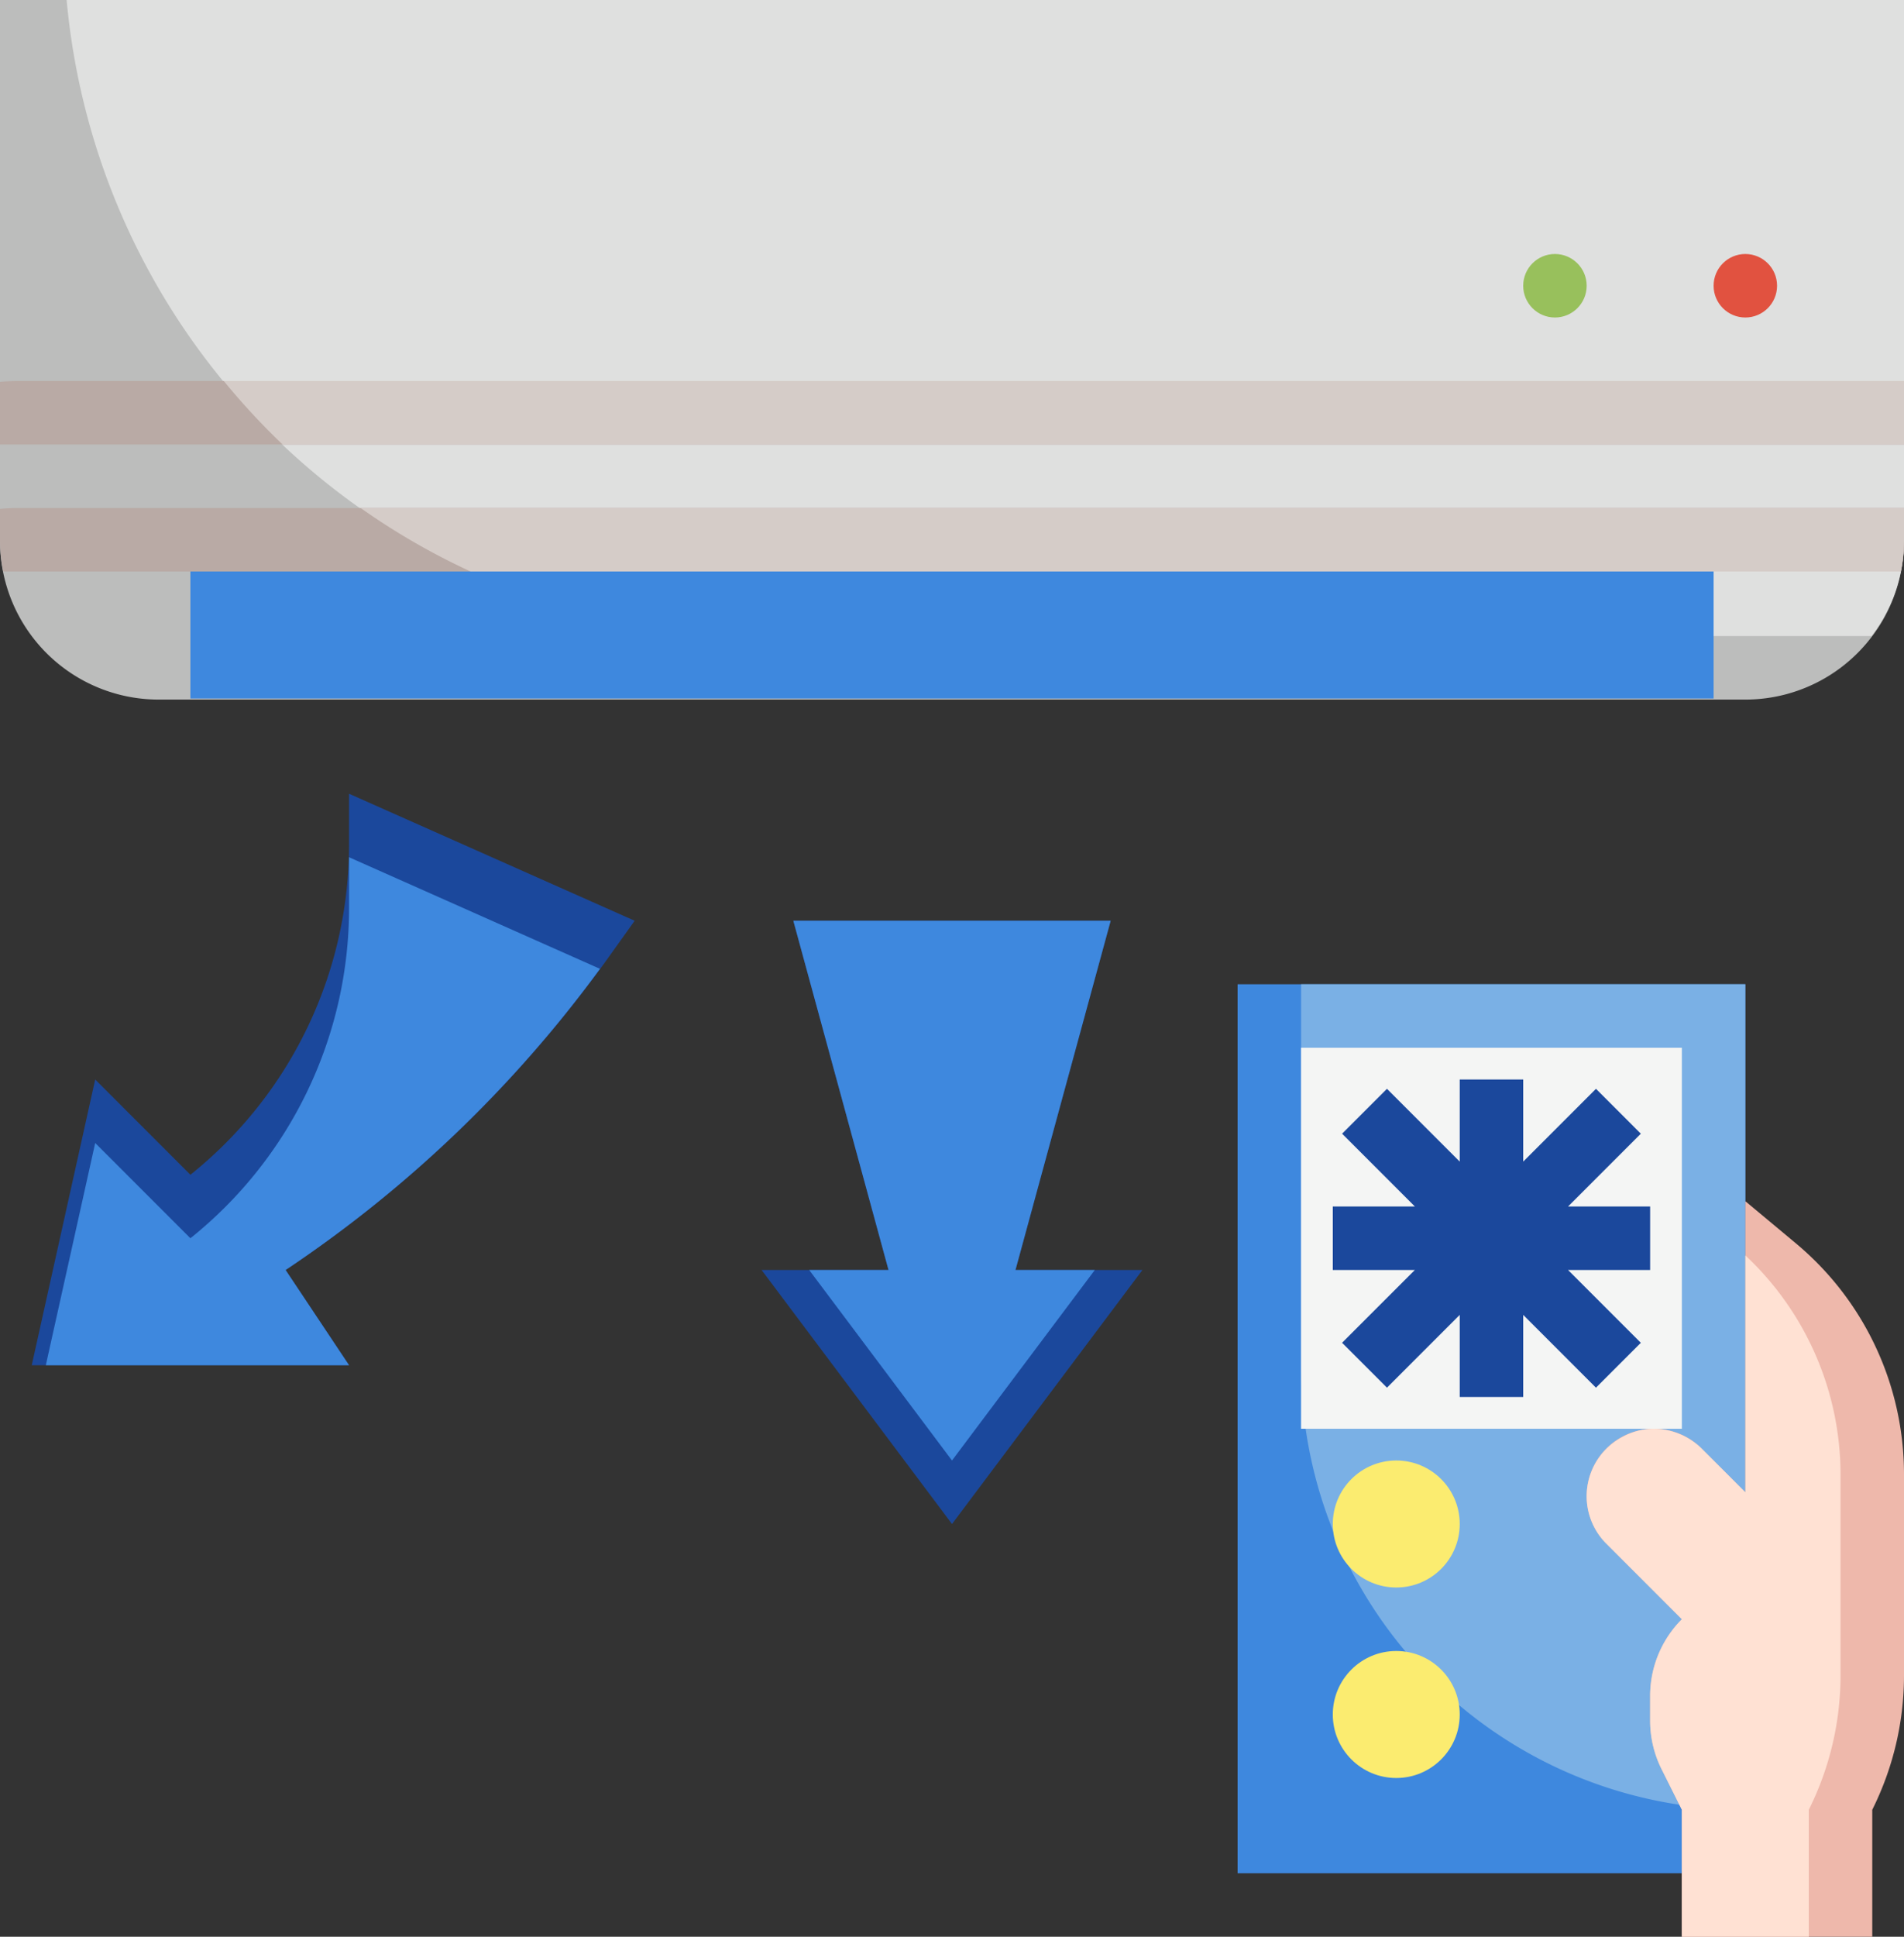
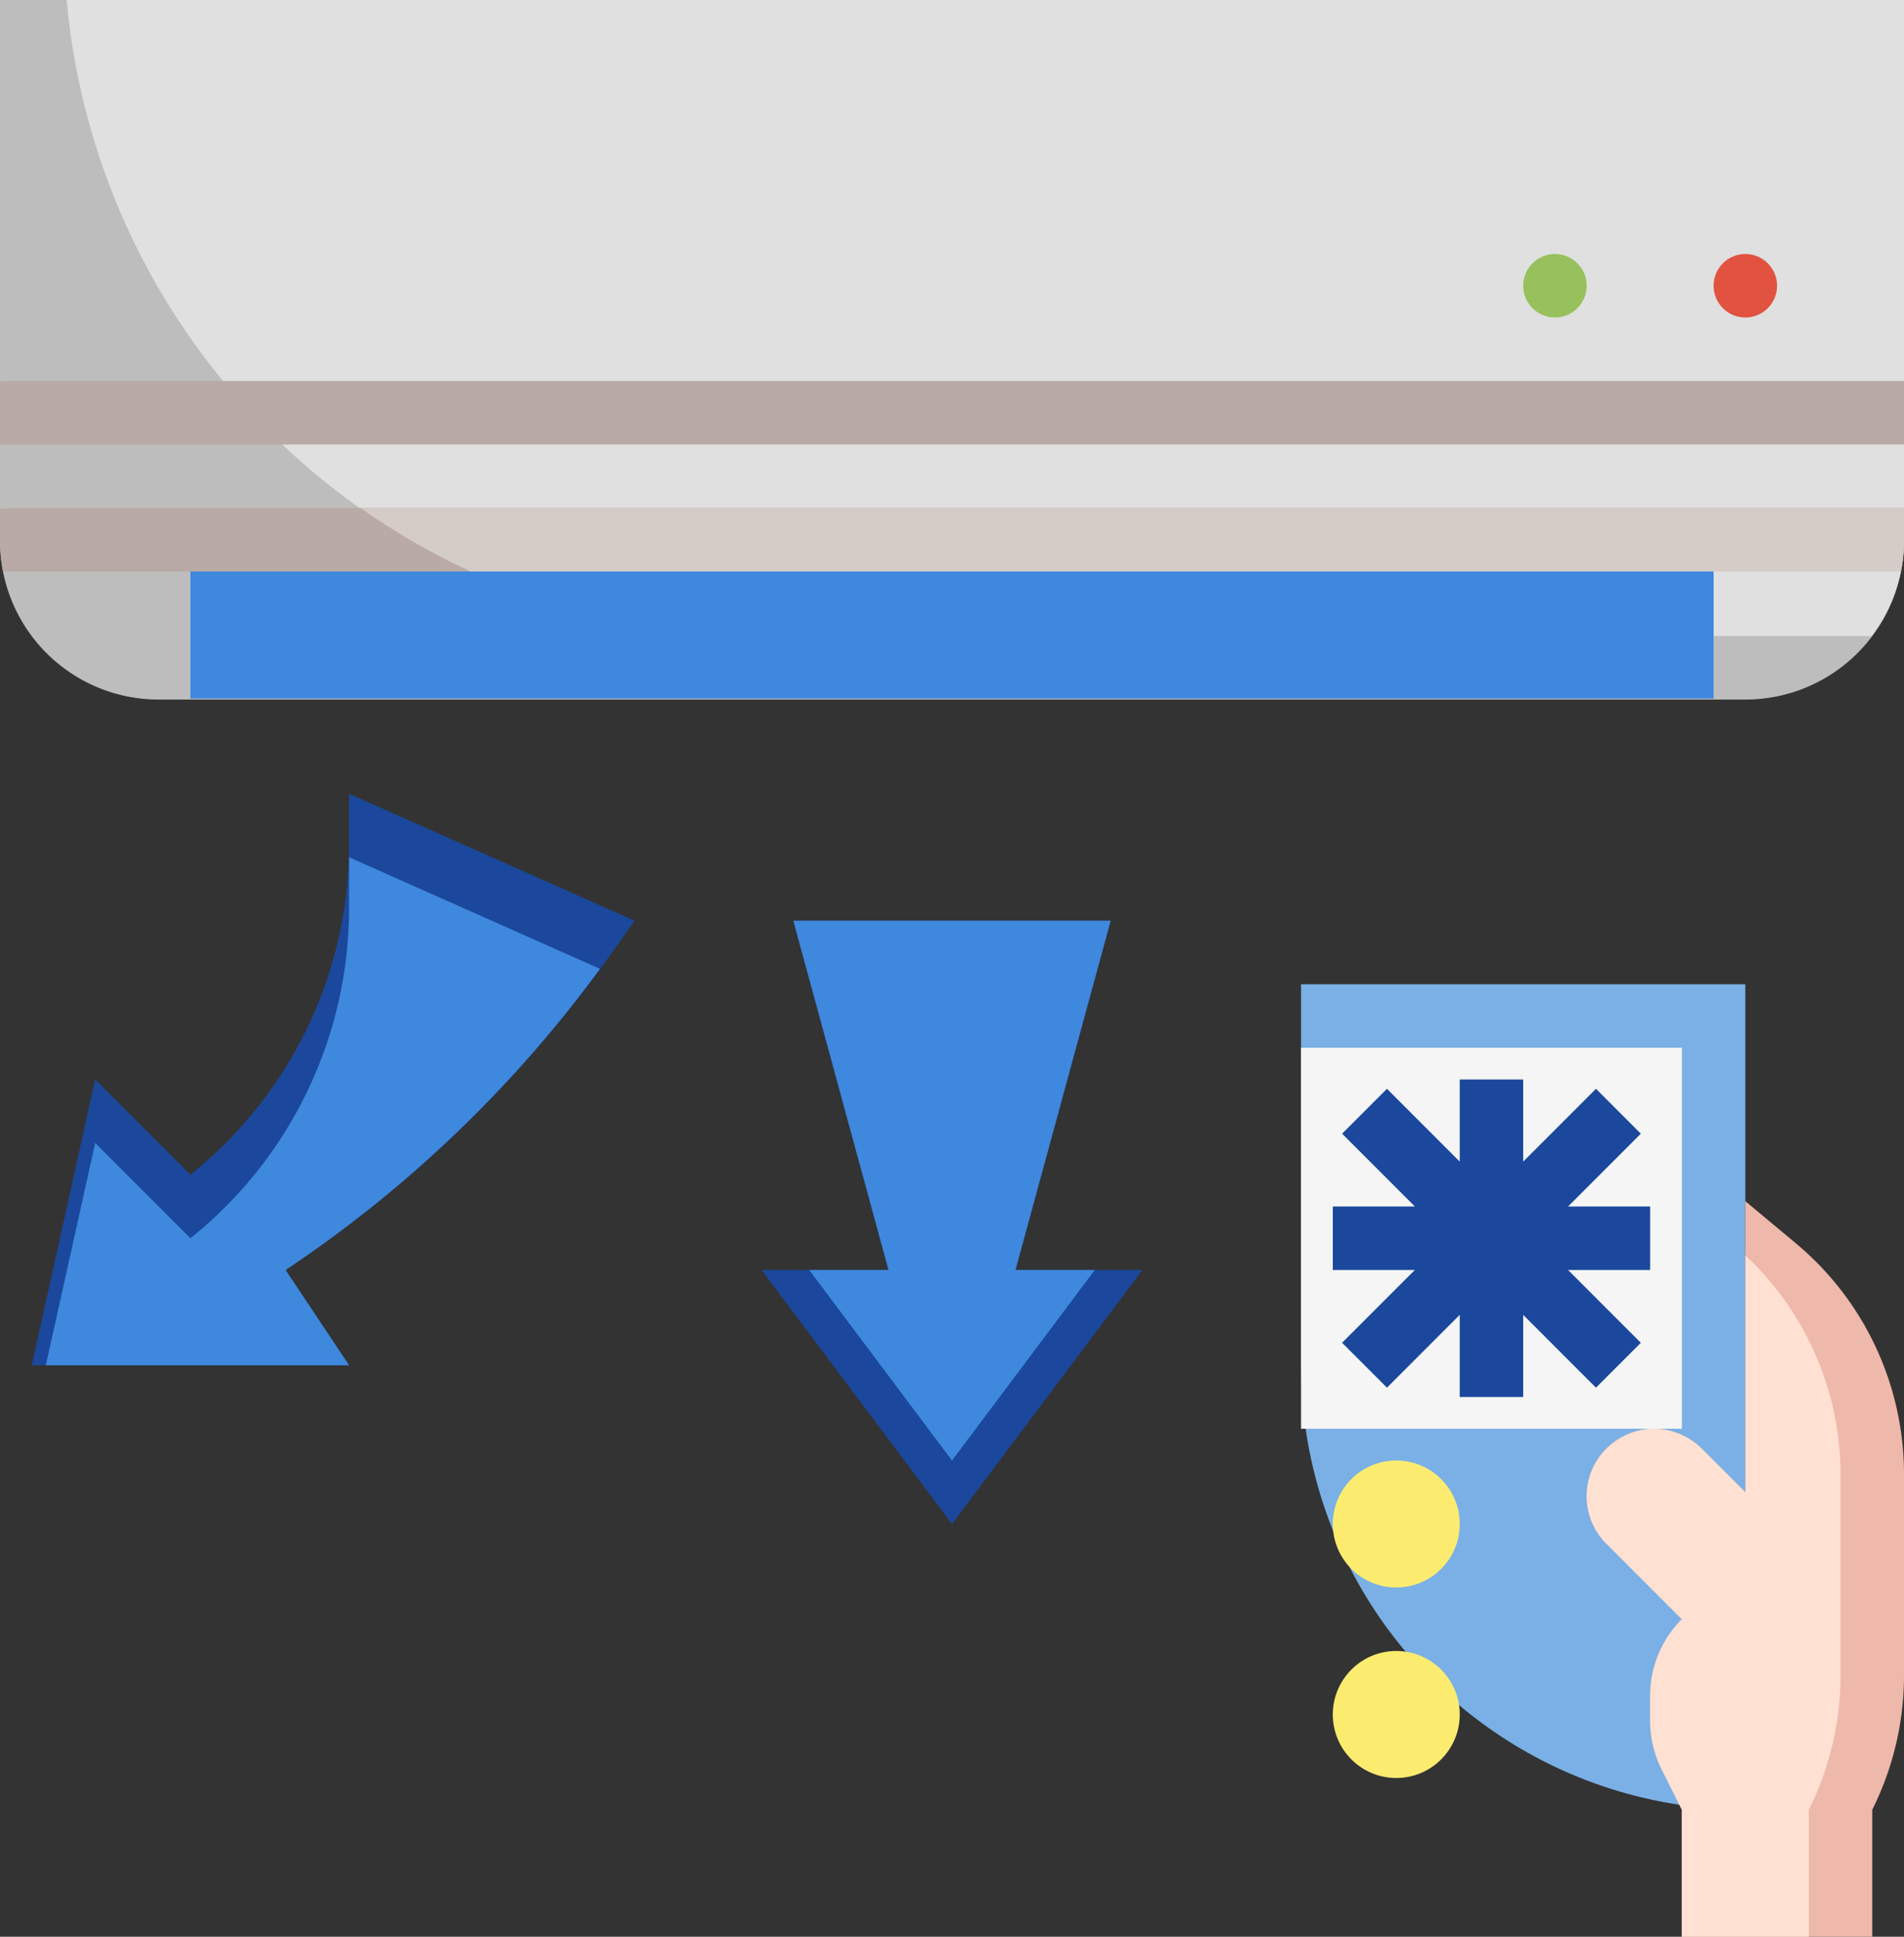
<svg xmlns="http://www.w3.org/2000/svg" data-name="Layer 3" height="61.0" preserveAspectRatio="xMidYMid meet" version="1.0" viewBox="2.0 2.0 60.0 61.0" width="60.0" zoomAndPan="magnify">
  <rect x="2.0" y="2.0" width="60.0" height="61.0" fill="#333333" stroke="none" />
  <g>
-     <path d="M55 61L41 61 41 33 57 33 57 49" fill="#3e88de" />
-   </g>
+     </g>
  <g>
    <path d="M43,45A14,14,0,0,0,55.351,58.9L57,49V33H43Z" fill="#7ab0e5" />
  </g>
  <g>
    <path d="M43 35H55V47H43z" fill="#f4f5f4" />
  </g>
  <g>
    <path d="M62,2H2V19.034a5,5,0,0,0,5,5H57a5,5,0,0,0,5-5Z" fill="#bcbdbc" />
  </g>
  <g>
    <path d="M26.034,22.034H60.977a4.956,4.956,0,0,0,1.023-3V2H4.1A22.033,22.033,0,0,0,26.034,22.034Z" fill="#dfe0df" />
  </g>
  <g>
    <path d="M8 19H56V24H8z" fill="#3e88de" />
  </g>
  <g>
    <circle cx="51" cy="11" fill="#98c05c" r="1" />
  </g>
  <g>
    <circle cx="57" cy="11" fill="#e15240" r="1" />
  </g>
  <g>
    <path d="M57,49l-1.379-1.379a2.12,2.12,0,0,0-1.5-.621h0A2.122,2.122,0,0,0,52,49.121h0a2.12,2.12,0,0,0,.621,1.5L55,53h0a3.415,3.415,0,0,0-1,2.414v.78a3.415,3.415,0,0,0,.36,1.527L55,59v4h6V59h0a9.468,9.468,0,0,0,1-4.236V48.437a9.472,9.472,0,0,0-3.408-7.277L57,39.833Z" fill="#eeb8ab" />
  </g>
  <g>
    <path d="M54 40L51.414 40 53.707 37.707 52.293 36.293 50 38.586 50 36 48 36 48 38.586 45.707 36.293 44.293 37.707 46.586 40 44 40 44 42 46.585 42 44.292 44.292 45.707 45.706 48 43.413 48 46 50 46 50 43.414 52.293 45.707 53.707 44.293 51.414 42 54 42 54 40z" fill="#1b489c" />
  </g>
  <g>
    <circle cx="46" cy="50" fill="#fbec70" r="2" />
  </g>
  <g>
    <circle cx="46" cy="56" fill="#fbec70" r="2" />
  </g>
  <g>
    <path d="M13,27v1.6A13.323,13.323,0,0,1,8,39H8L5,36,3,45H13l-2-3h0a39.339,39.339,0,0,0,10.191-9.868L22,31" fill="#1b489c" />
  </g>
  <g>
    <path d="M37 31L34 42 38 42 32 50 26 42 30 42 27 31" fill="#1b489c" />
  </g>
  <g>
    <path d="M2,18.026v1.008A5.039,5.039,0,0,0,2.1,20c2.477,0,57.2,0,59.806,0a5.039,5.039,0,0,0,.1-.966V18H2.674A6.526,6.526,0,0,0,2,18.026Z" fill="#b9aaa5" />
  </g>
  <g>
    <path d="M2,14.026V16l0,0H62V14H2.674A6.526,6.526,0,0,0,2,14.026Z" fill="#b9aaa5" />
  </g>
  <g>
-     <path d="M10.905,16H62V14H9.052A22.33,22.33,0,0,0,10.905,16Z" fill="#d5ccc8" />
-   </g>
+     </g>
  <g>
    <path d="M16.83,20H61.893c0-.02.012-.038.016-.058A5.027,5.027,0,0,0,62,19.034V18H13.364A21.951,21.951,0,0,0,16.83,20Z" fill="#d5ccc8" />
  </g>
  <g>
    <path d="M20.906,32.514,13,29v1.6A13.323,13.323,0,0,1,8,41L5,38,3.444,45H13l-1.091-1.636L11,42A39.341,39.341,0,0,0,20.906,32.514Z" fill="#3e88de" />
  </g>
  <g>
    <path d="M34.545 40L37 31 36.455 31 27.545 31 27 31 29.455 40 30 42 27.5 42 32 48 36.5 42 34 42 34.545 40z" fill="#3e88de" />
  </g>
  <g>
    <path d="M57,41.54V49l-1.379-1.379a2.2,2.2,0,0,0-1.5-.621,2.089,2.089,0,0,0-1,.262,2.11,2.11,0,0,0-.5,3.359L55,53a3.415,3.415,0,0,0-1,2.414v.78a3.415,3.415,0,0,0,.36,1.527L55,59v4h4V59a9.468,9.468,0,0,0,1-4.236V48.436A9.462,9.462,0,0,0,57,41.54Z" fill="#ffe1d3" />
  </g>
</svg>